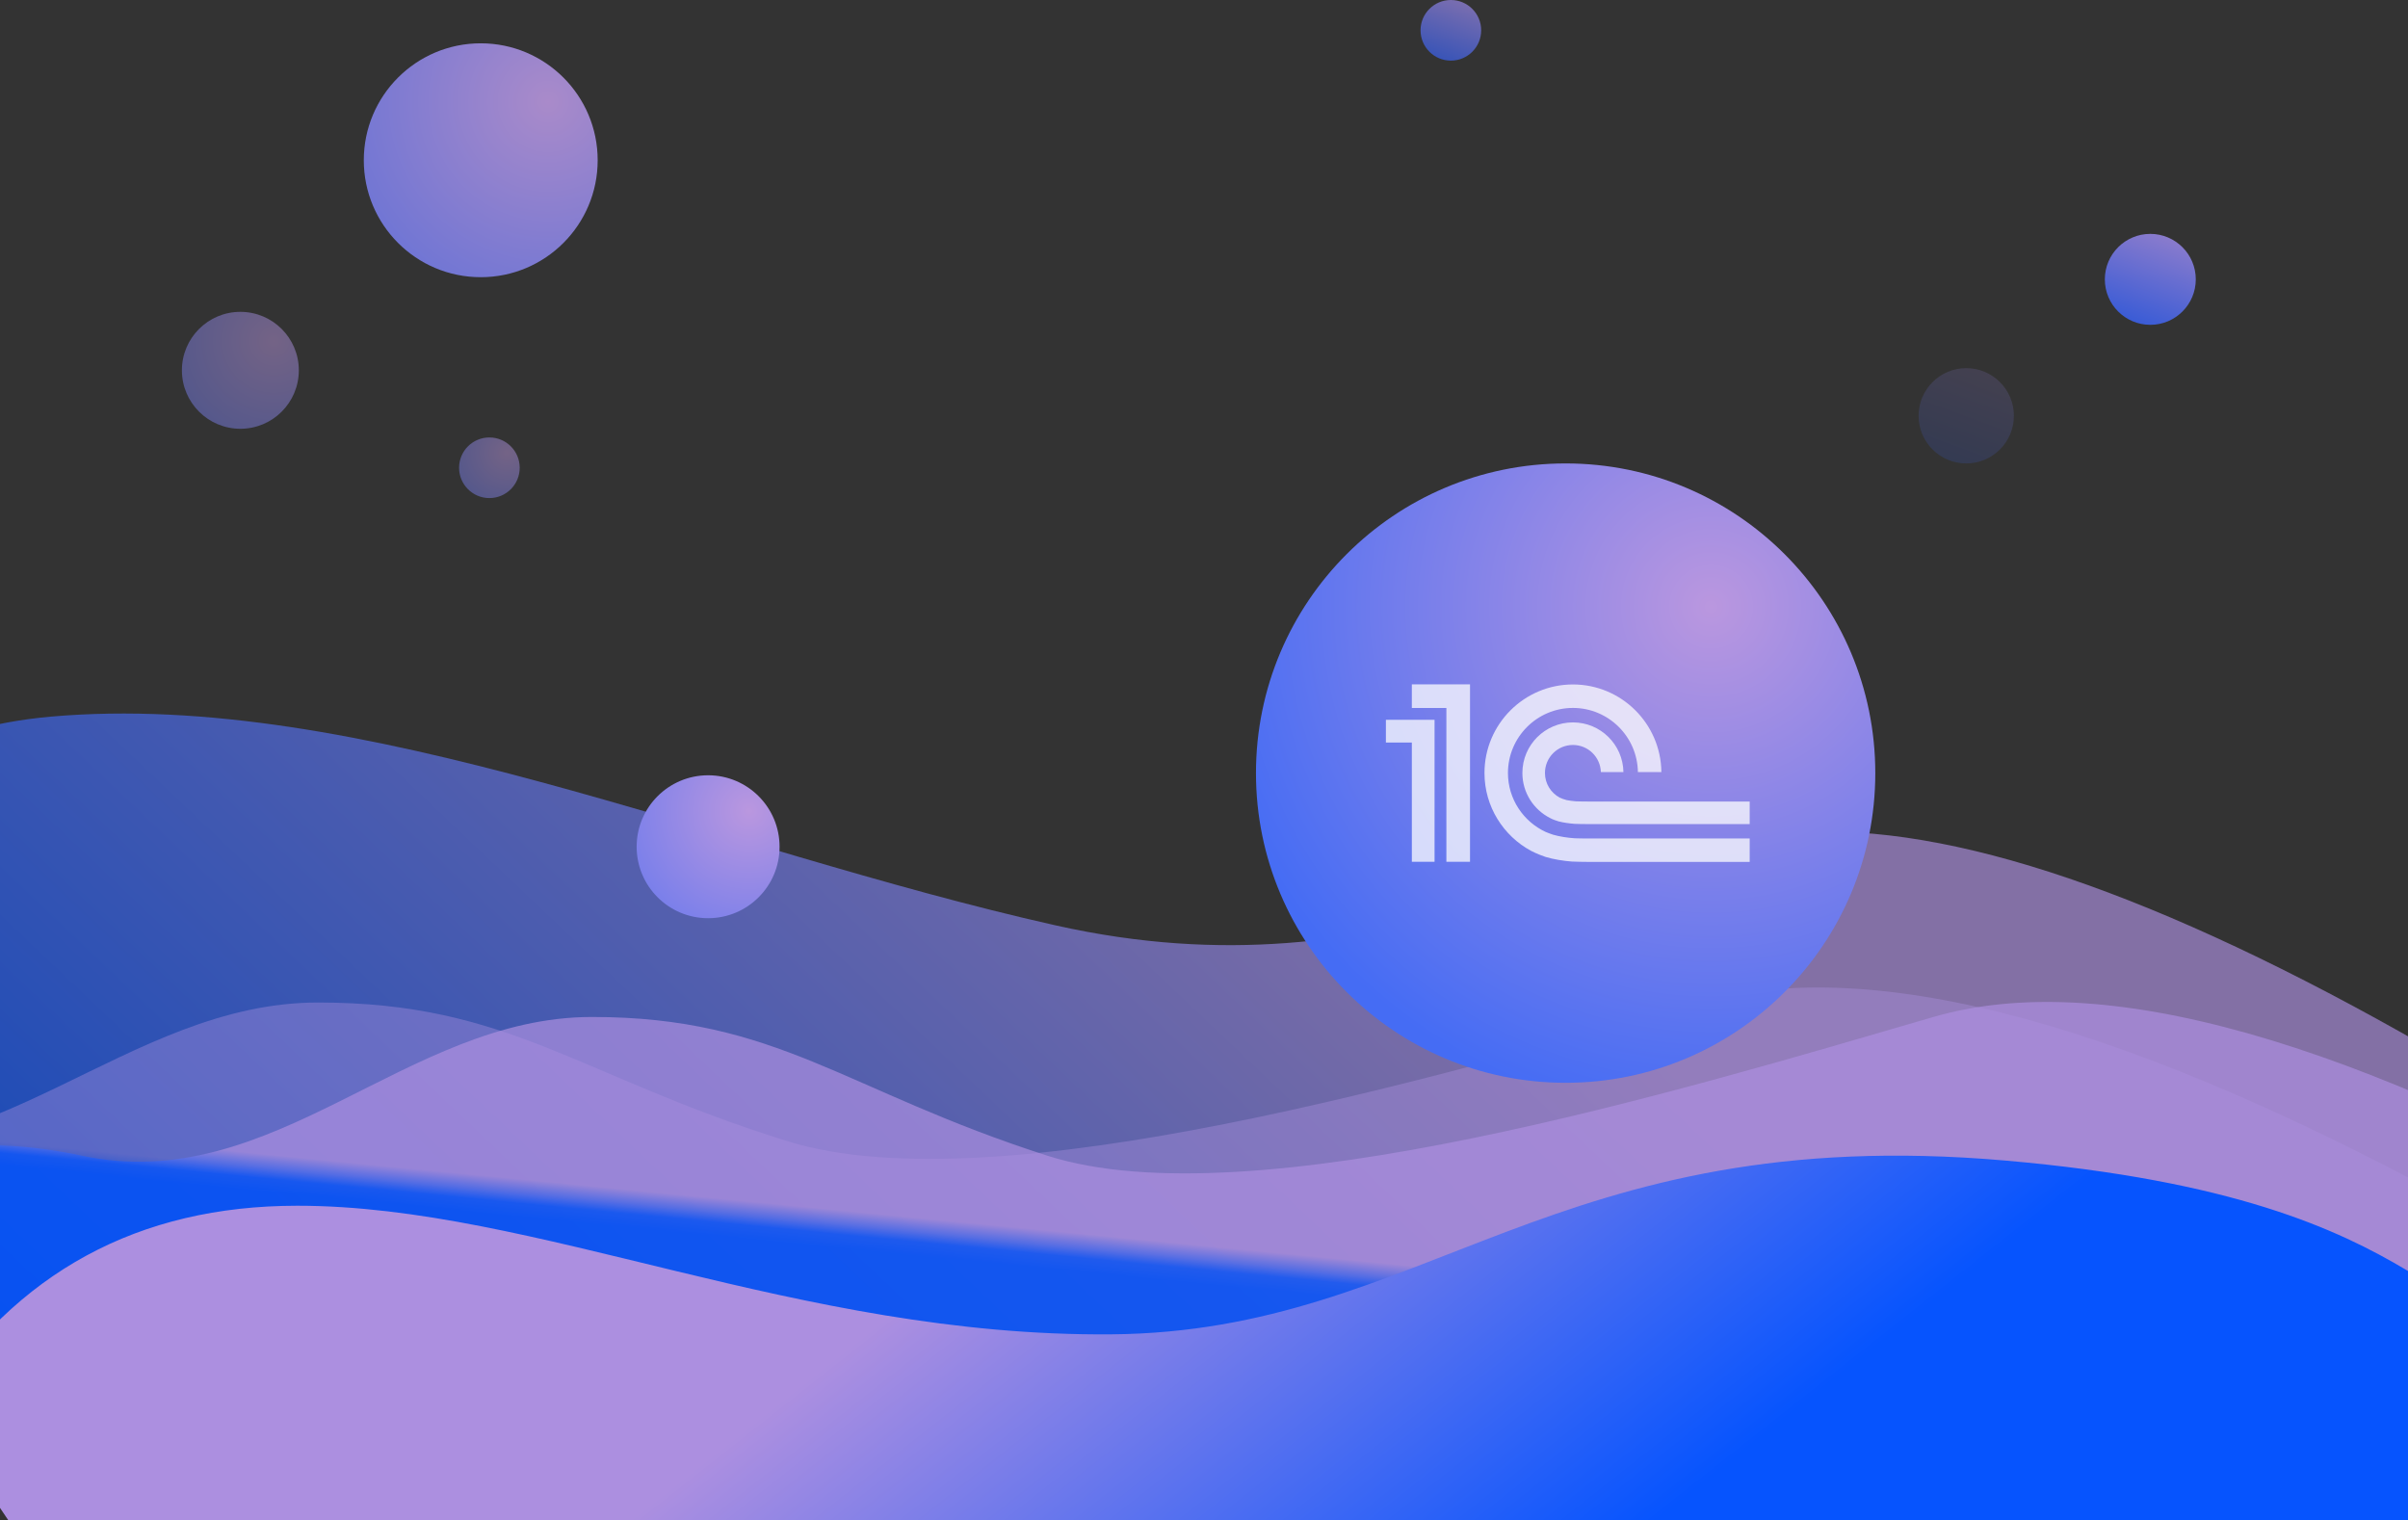
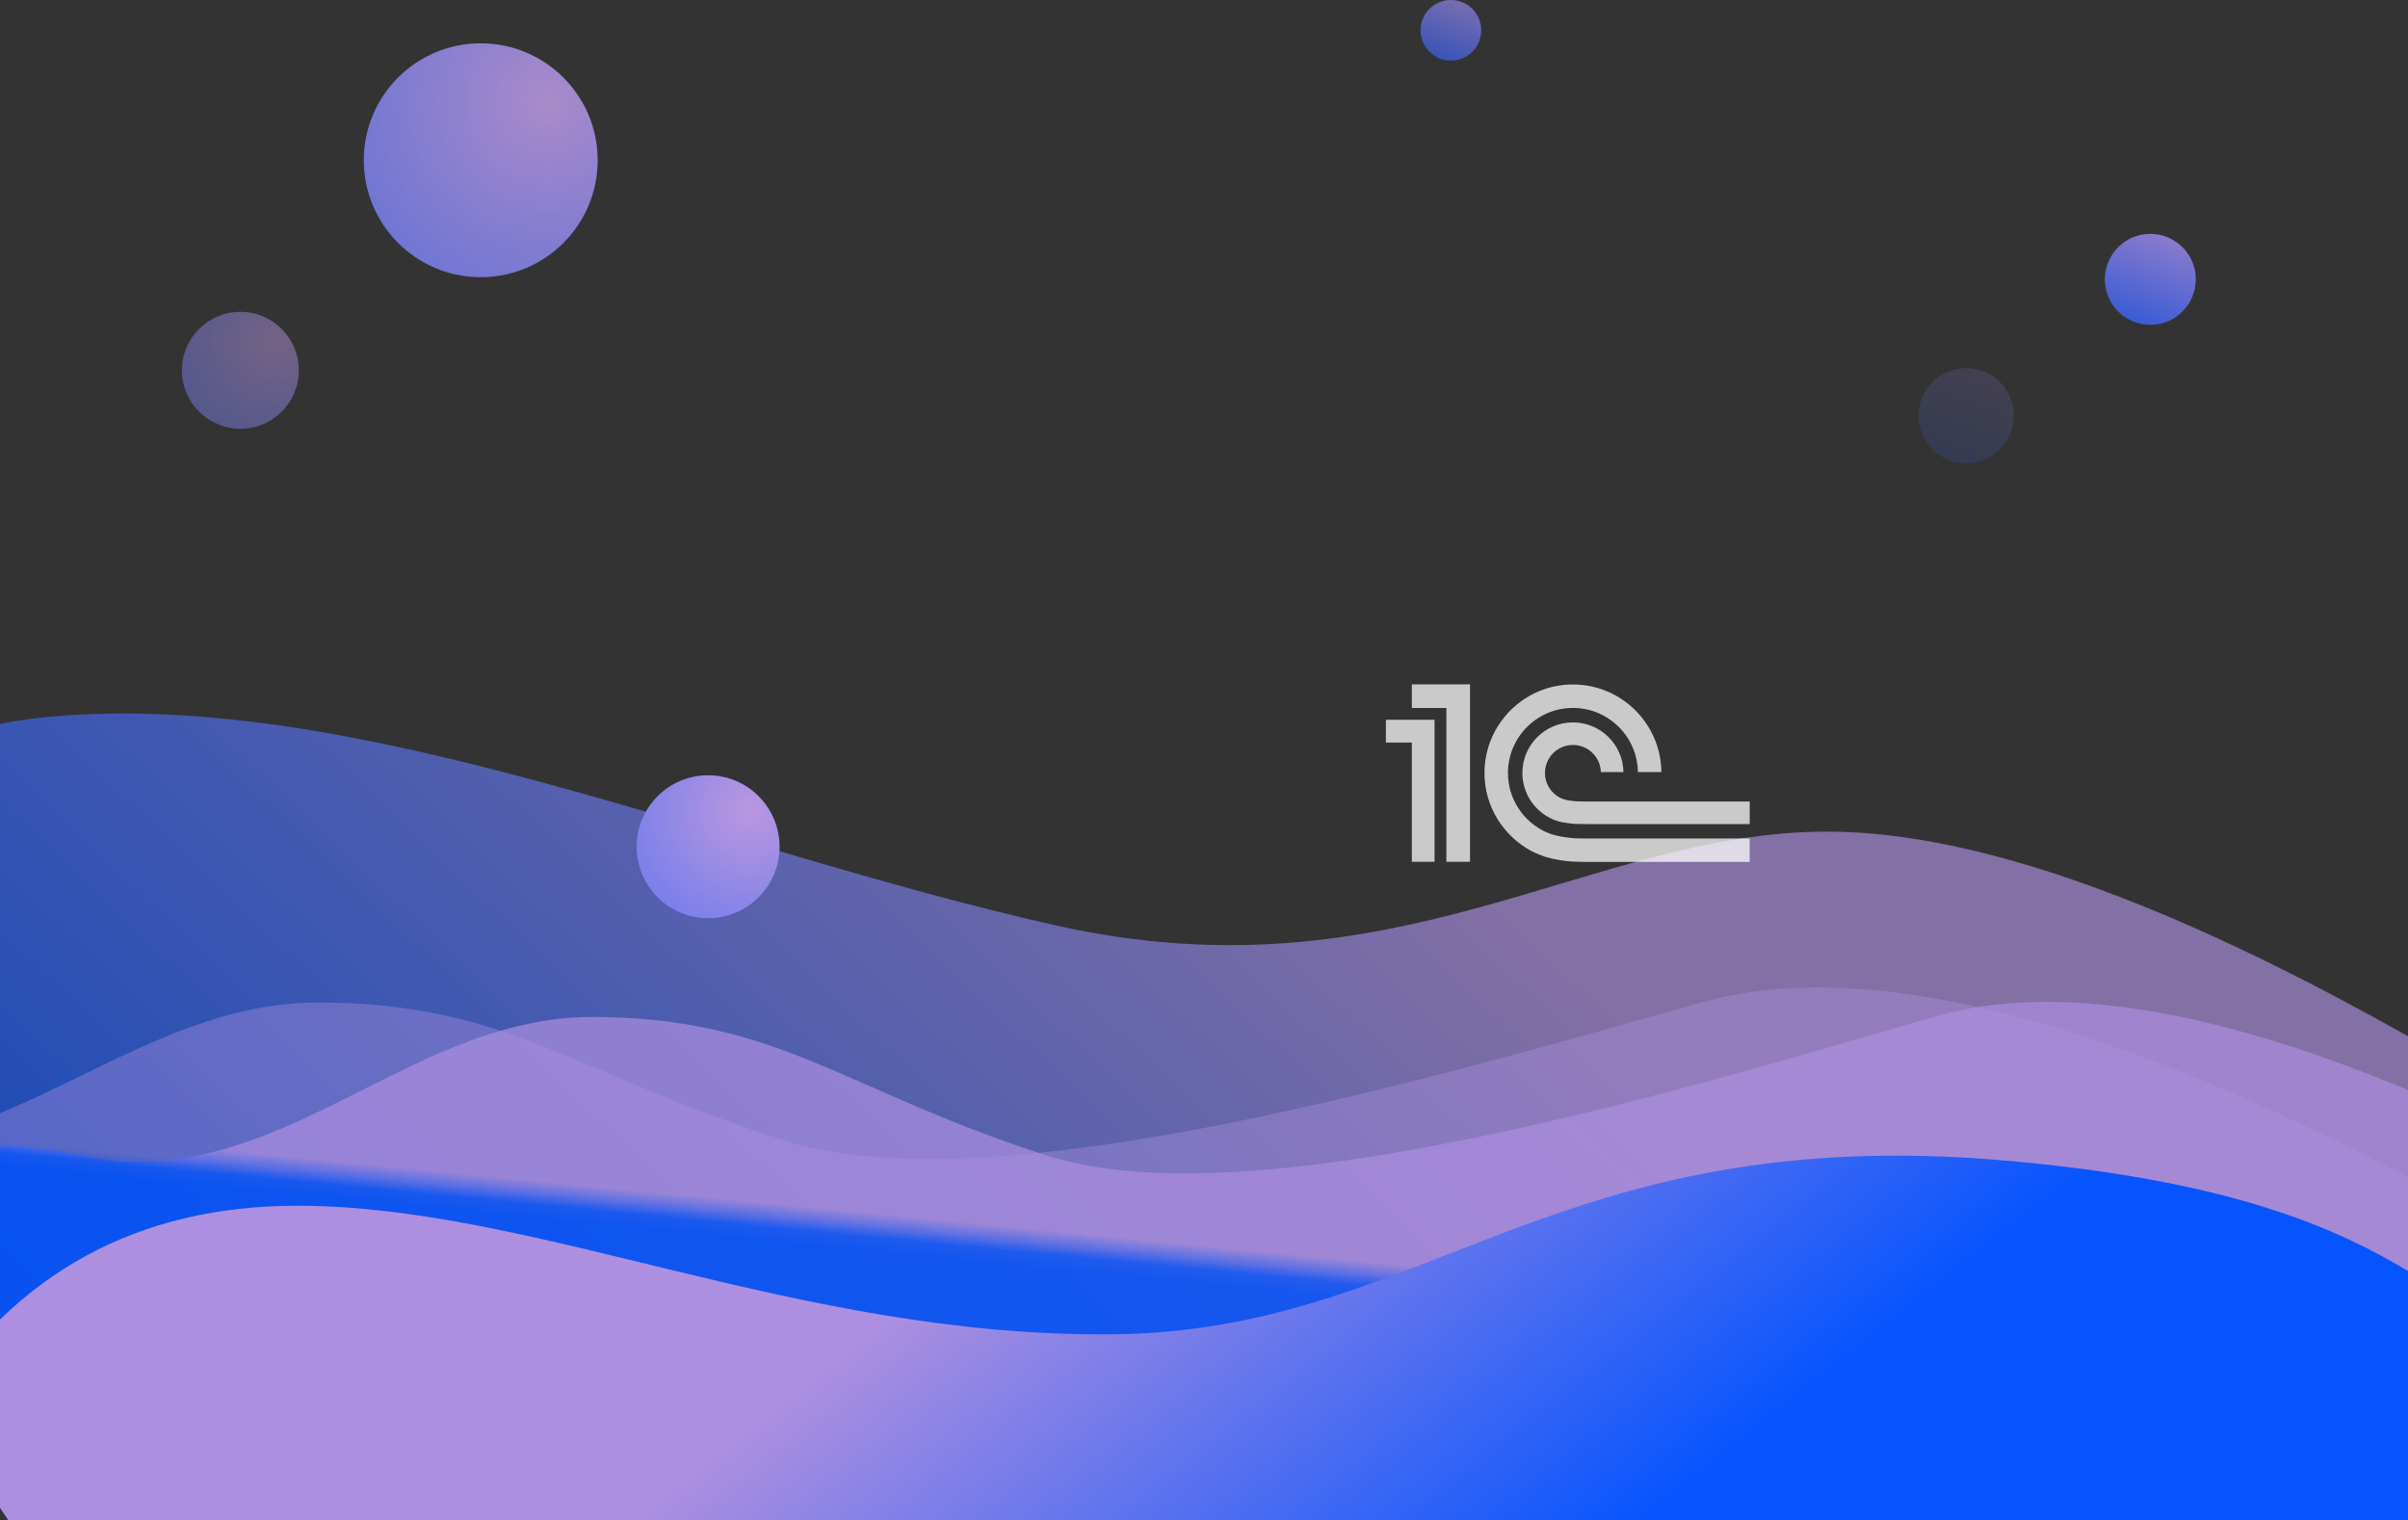
<svg xmlns="http://www.w3.org/2000/svg" width="556px" height="351px" viewBox="0 0 556 351" version="1.1">
  <rect x="0" y="0" width="556" height="351" fill="#333333" stroke="none" />
  <title>12C938BE-D3E1-47DE-BA47-622407982C06@1x</title>
  <desc>Created with sketchtool.</desc>
  <defs>
    <linearGradient x1="33.777%" y1="38.919%" x2="98.609%" y2="57.414%" id="linearGradient-1">
      <stop stop-color="#AC8FE0" offset="0%" />
      <stop stop-color="#0654FE" offset="100%" />
    </linearGradient>
    <linearGradient x1="67.218%" y1="48.378%" x2="69.58%" y2="51.904%" id="linearGradient-2">
      <stop stop-color="#AC8FE0" offset="0%" />
      <stop stop-color="#0654FE" offset="100%" />
    </linearGradient>
    <linearGradient x1="67.218%" y1="48.276%" x2="69.58%" y2="52.024%" id="linearGradient-3">
      <stop stop-color="#AC8FE0" offset="0%" />
      <stop stop-color="#0654FE" offset="100%" />
    </linearGradient>
    <linearGradient x1="35.061%" y1="46.151%" x2="72.283%" y2="54.354%" id="linearGradient-4">
      <stop stop-color="#AC8FE0" offset="0%" />
      <stop stop-color="#0654FE" offset="100%" />
    </linearGradient>
    <radialGradient cx="73.507%" cy="23.118%" fx="73.507%" fy="23.118%" r="83.261%" id="radialGradient-5">
      <stop stop-color="#BA97DF" offset="0%" />
      <stop stop-color="#456CF4" offset="100%" />
    </radialGradient>
    <radialGradient cx="78.765%" cy="24.953%" fx="78.765%" fy="24.953%" r="159.992%" id="radialGradient-6">
      <stop stop-color="#BA97DF" offset="0%" />
      <stop stop-color="#456CF4" offset="100%" />
    </radialGradient>
    <linearGradient x1="74.536%" y1="-41.464%" x2="0%" y2="161.972%" id="linearGradient-7">
      <stop stop-color="#AD89C9" offset="0%" />
      <stop stop-color="#0045DC" offset="100%" />
    </linearGradient>
    <radialGradient cx="78.765%" cy="24.953%" fx="78.765%" fy="24.953%" r="161.891%" id="radialGradient-8">
      <stop stop-color="#BA97DF" offset="0%" />
      <stop stop-color="#456CF4" offset="100%" />
    </radialGradient>
  </defs>
  <g id="New-page" stroke="none" stroke-width="1" fill="none" fill-rule="evenodd">
    <g id="2.3.1-GeekUnits---1C" transform="translate(-975, -1225)">
      <g id="Group-3" transform="translate(975, 1176)">
        <g id="christian-perner-UKLIuV8rAks-unsplash">
-           <path d="M552.27,224.143 C542.753,219.238 531.395,215.677 517.415,214.451 C446.212,208.204 364.377,244.961 285.535,262.65 C206.694,280.339 162.401,241.008 107.359,241.008 C70.665,241.008 20.715,259.804 -42.492,297.395 L-42.492,380.103 L552.27,380.103 C578.239,289.513 578.239,237.527 552.27,224.143 Z" id="Path-4" fill="url(#linearGradient-1)" opacity="0.656" transform="translate(264.627, 296.924) scale(-1, 1) translate(-264.627, -296.924) " />
+           <path d="M552.27,224.143 C542.753,219.238 531.395,215.677 517.415,214.451 C446.212,208.204 364.377,244.961 285.535,262.65 C206.694,280.339 162.401,241.008 107.359,241.008 C70.665,241.008 20.715,259.804 -42.492,297.395 L-42.492,380.103 L552.27,380.103 C578.239,289.513 578.239,237.527 552.27,224.143 " id="Path-4" fill="url(#linearGradient-1)" opacity="0.656" transform="translate(264.627, 296.924) scale(-1, 1) translate(-264.627, -296.924) " />
          <path d="M572,320.761 C532.343,324.584 513.691,303.034 467.989,312.484 C422.287,321.934 390.882,280.466 346.57,280.466 C302.259,280.466 286.621,297.418 238.169,312.484 C189.718,327.551 87.263,297.418 27.225,280.466 C-12.801,269.164 -72.542,285.504 -152,329.485 L-152,370.223 L565.691,362.861 C569.897,376.064 572,362.03 572,320.761 Z" id="Path-4" fill="url(#linearGradient-2)" opacity="0.403" transform="translate(210, 323.611) scale(-1, 1) translate(-210, -323.611) " />
          <path d="M620.267,324.1 C581.801,327.923 563.709,306.374 519.379,315.824 C475.048,325.274 444.586,283.805 401.604,283.805 C358.623,283.805 343.455,300.758 296.458,315.824 C249.46,330.89 150.081,300.758 91.845,283.805 C53.021,272.503 -4.928,288.843 -82,332.824 L-82,373.562 L614.147,366.2 C618.227,379.403 620.267,365.37 620.267,324.1 Z" id="Path-4" fill="url(#linearGradient-3)" opacity="0.701" transform="translate(269.134, 326.951) scale(-1, 1) translate(-269.134, -326.951) " />
          <path d="M598.846,357.924 C560.38,361.747 567.63,326.098 463.124,316.966 C358.618,307.834 329.236,356.453 256.648,357.08 C184.059,357.708 123.696,327.388 68.655,327.388 C31.961,327.388 3.742,342.721 -16,373.385 L1.934,400.024 L592.726,400.024 C596.806,413.227 598.846,399.193 598.846,357.924 Z" id="Path-4" fill="url(#linearGradient-4)" />
        </g>
-         <circle id="Oval" fill="url(#radialGradient-5)" cx="361.5" cy="227.5" r="71.5" />
        <g id="g20" transform="translate(362, 227.5) scale(1, -1) translate(-362, -227.5) translate(320, 207)" fill="#FFFFFF" fill-rule="nonzero" opacity="0.742">
          <path d="M43.587,5.454 C41.964,5.563 40.092,5.848 38.616,6.275 C38.339,6.356 37.194,6.777 36.903,6.911 C31.763,9.294 28.182,14.495 28.182,20.53 C28.182,28.807 34.91,35.55 43.186,35.55 C51.389,35.55 58.072,28.922 58.187,20.739 L63.608,20.739 C63.493,31.912 54.379,40.968 43.186,40.968 C31.927,40.968 22.762,31.801 22.762,20.53 C22.762,12.76 27.129,6.001 33.522,2.549 C34.677,1.938 36.333,1.308 36.896,1.135 C38.718,0.592 40.955,0.231 42.946,0.08 C43.622,0.029 45.983,0.003 46.671,0 L84,0 L84,5.404 L46.734,5.404 C46.238,5.404 44.072,5.422 43.587,5.454 L43.587,5.454 Z M46.734,13.939 L46.734,13.939 C46.34,13.939 44.278,13.952 43.897,13.984 C43.252,14.039 42.317,14.136 41.715,14.273 C41.037,14.455 40.399,14.696 40.112,14.854 C38.098,15.943 36.726,18.075 36.726,20.53 C36.726,24.102 39.616,26.998 43.186,26.998 C46.682,26.998 49.524,24.215 49.637,20.739 L54.846,20.739 C54.736,27.09 49.563,32.209 43.186,32.209 C36.74,32.209 31.514,26.981 31.514,20.53 C31.514,15.981 34.119,12.052 37.914,10.128 C38.498,9.786 39.596,9.427 39.909,9.346 C40.981,9.064 42.42,8.871 43.587,8.785 C44.019,8.749 46.133,8.733 46.579,8.731 L46.579,8.723 L83.999,8.723 L83.999,13.939 L46.734,13.939 Z M19.422,0.02 L13.965,0.02 L13.965,35.538 L5.991,35.538 L5.991,41 L19.422,41 L19.422,0.02 Z M0,32.808 L0,27.556 L5.991,27.556 L5.991,0.02 L11.234,0.02 L11.234,32.808 L0,32.808 Z" id="path22" />
        </g>
        <circle id="Oval" fill="url(#radialGradient-6)" opacity="0.878" cx="111" cy="86" r="27" />
        <circle id="Oval" fill="url(#linearGradient-7)" opacity="0.191" cx="454" cy="145" r="11" />
        <circle id="Oval" fill="url(#linearGradient-7)" opacity="0.809" cx="335" cy="56" r="7" />
        <circle id="Oval" fill="url(#linearGradient-7)" cx="496.5" cy="113.5" r="10.5" />
        <circle id="Oval" fill="url(#radialGradient-8)" cx="163.5" cy="244.5" r="16.5" />
        <circle id="Oval" fill="url(#radialGradient-6)" opacity="0.478" cx="55.5" cy="134.5" r="13.5" />
-         <circle id="Oval" fill="url(#radialGradient-6)" opacity="0.478" cx="113" cy="157" r="7" />
      </g>
    </g>
  </g>
</svg>